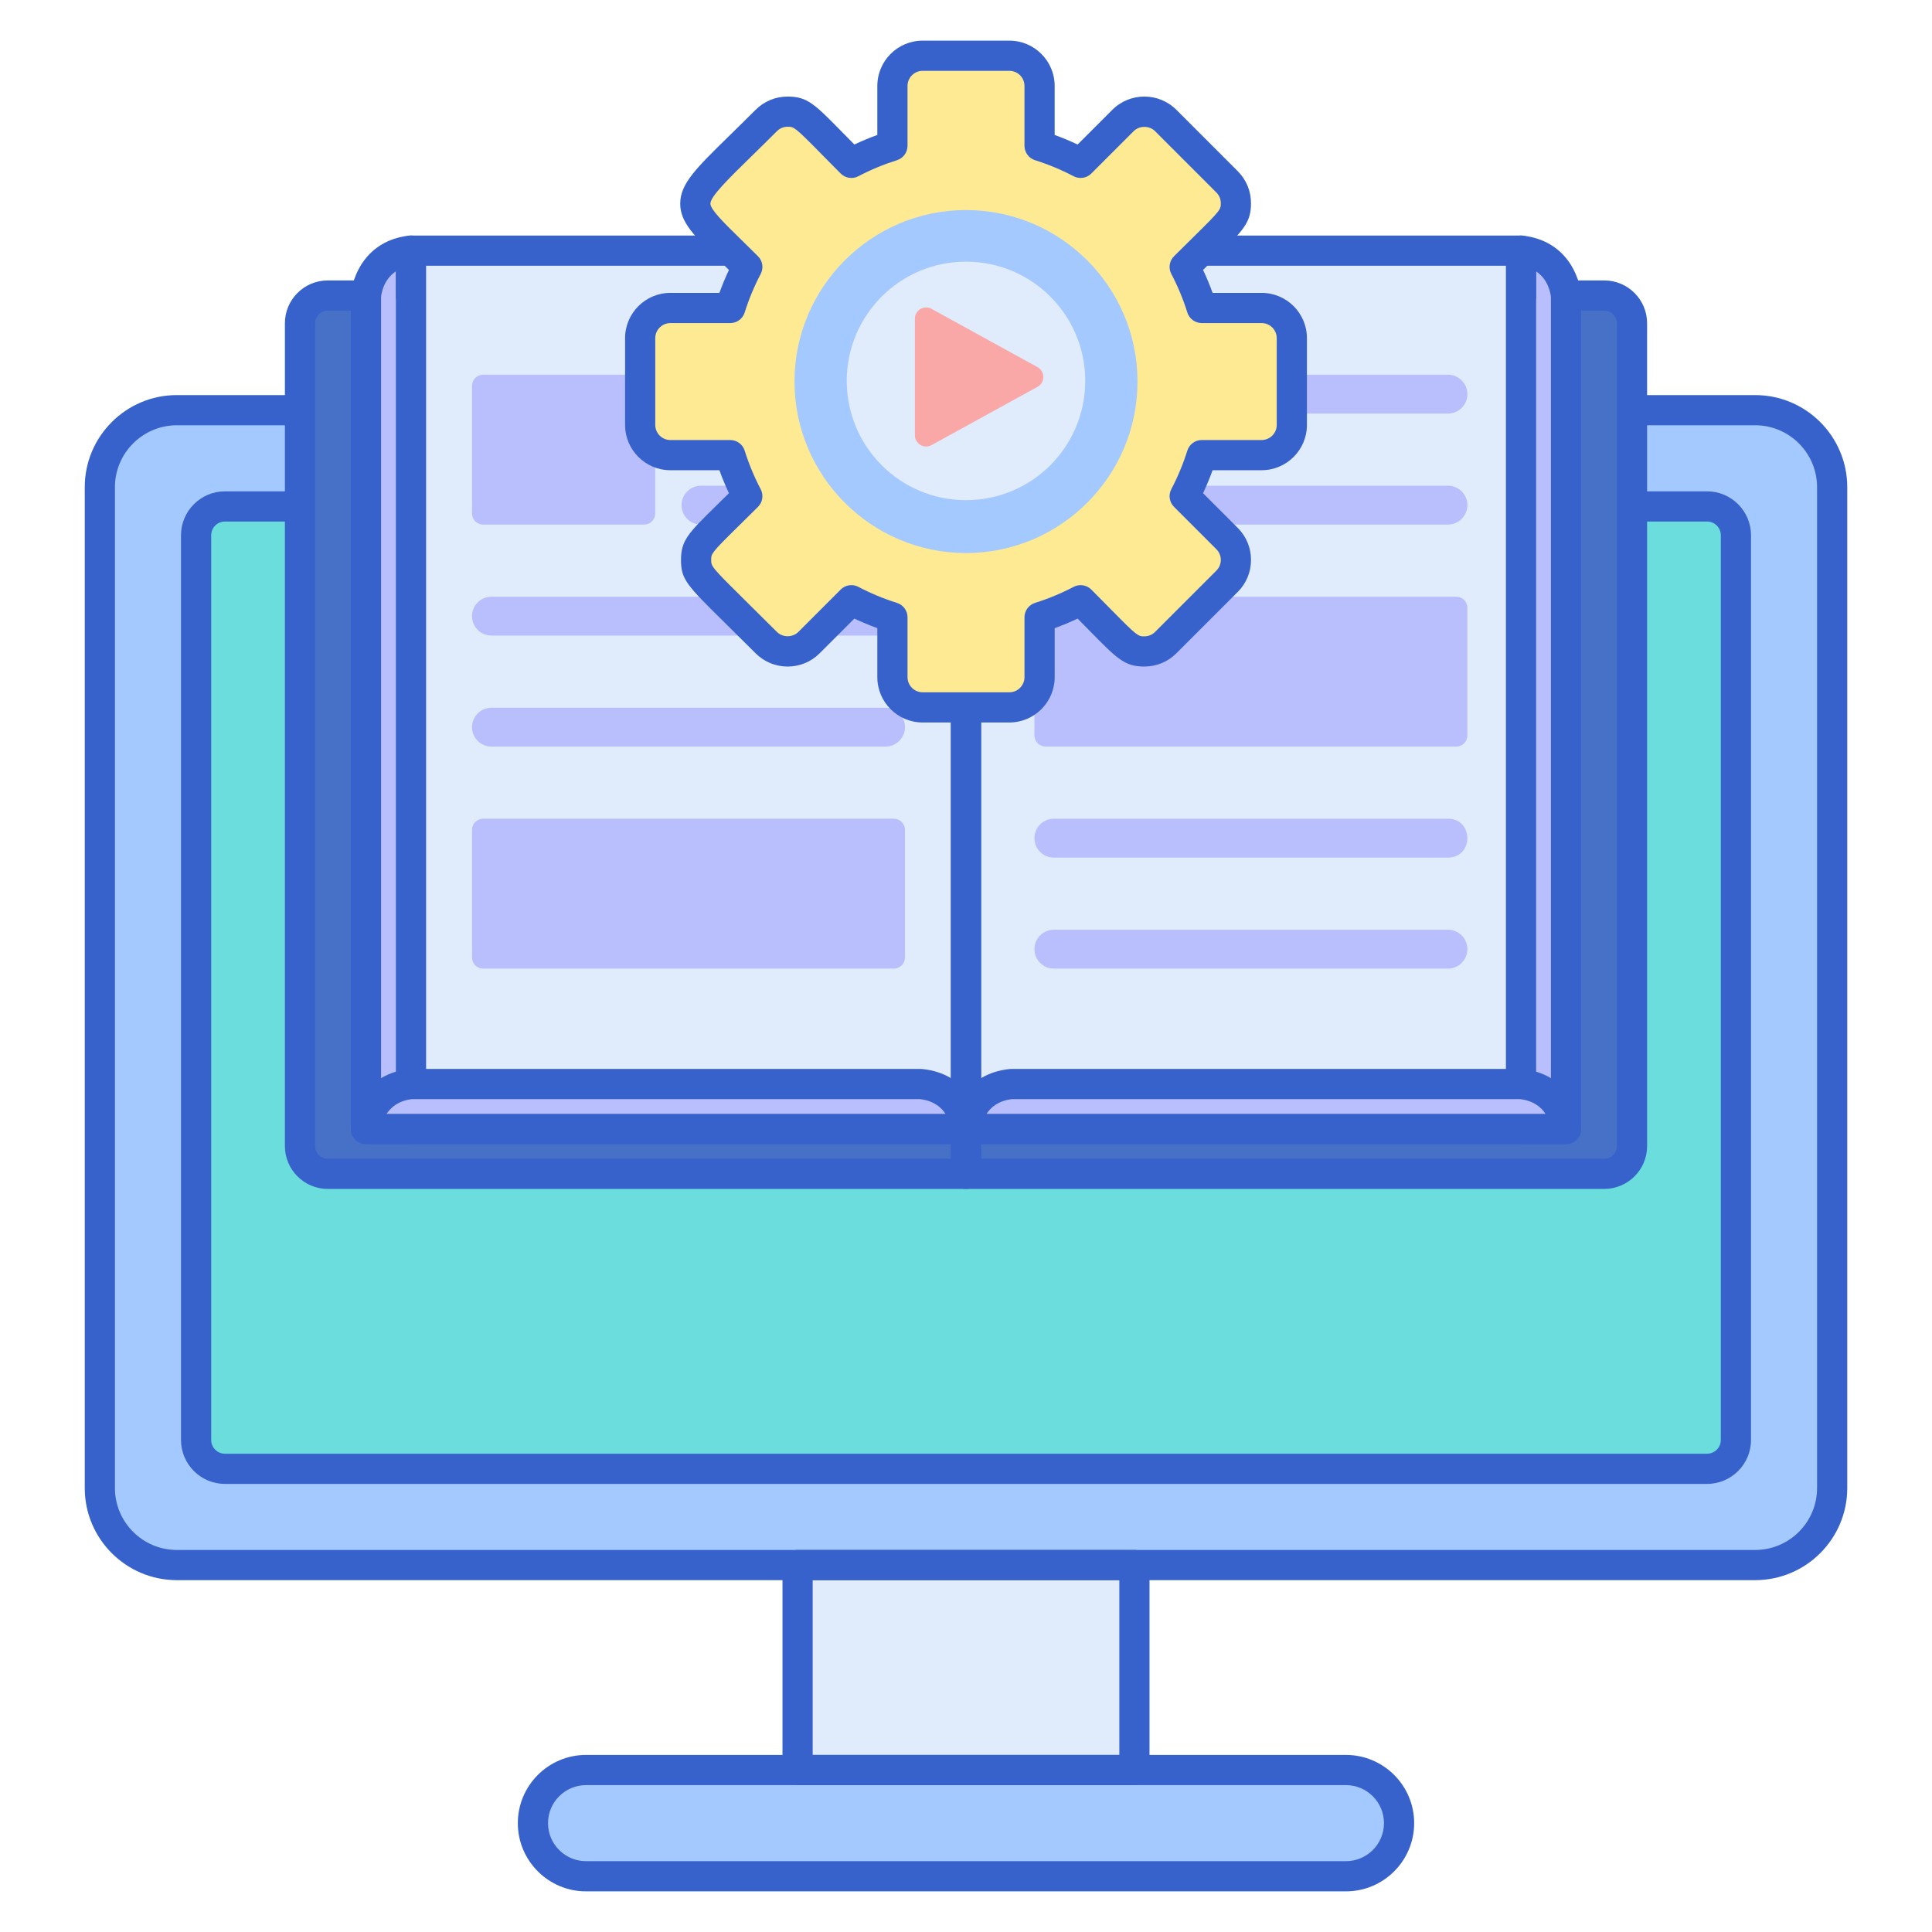
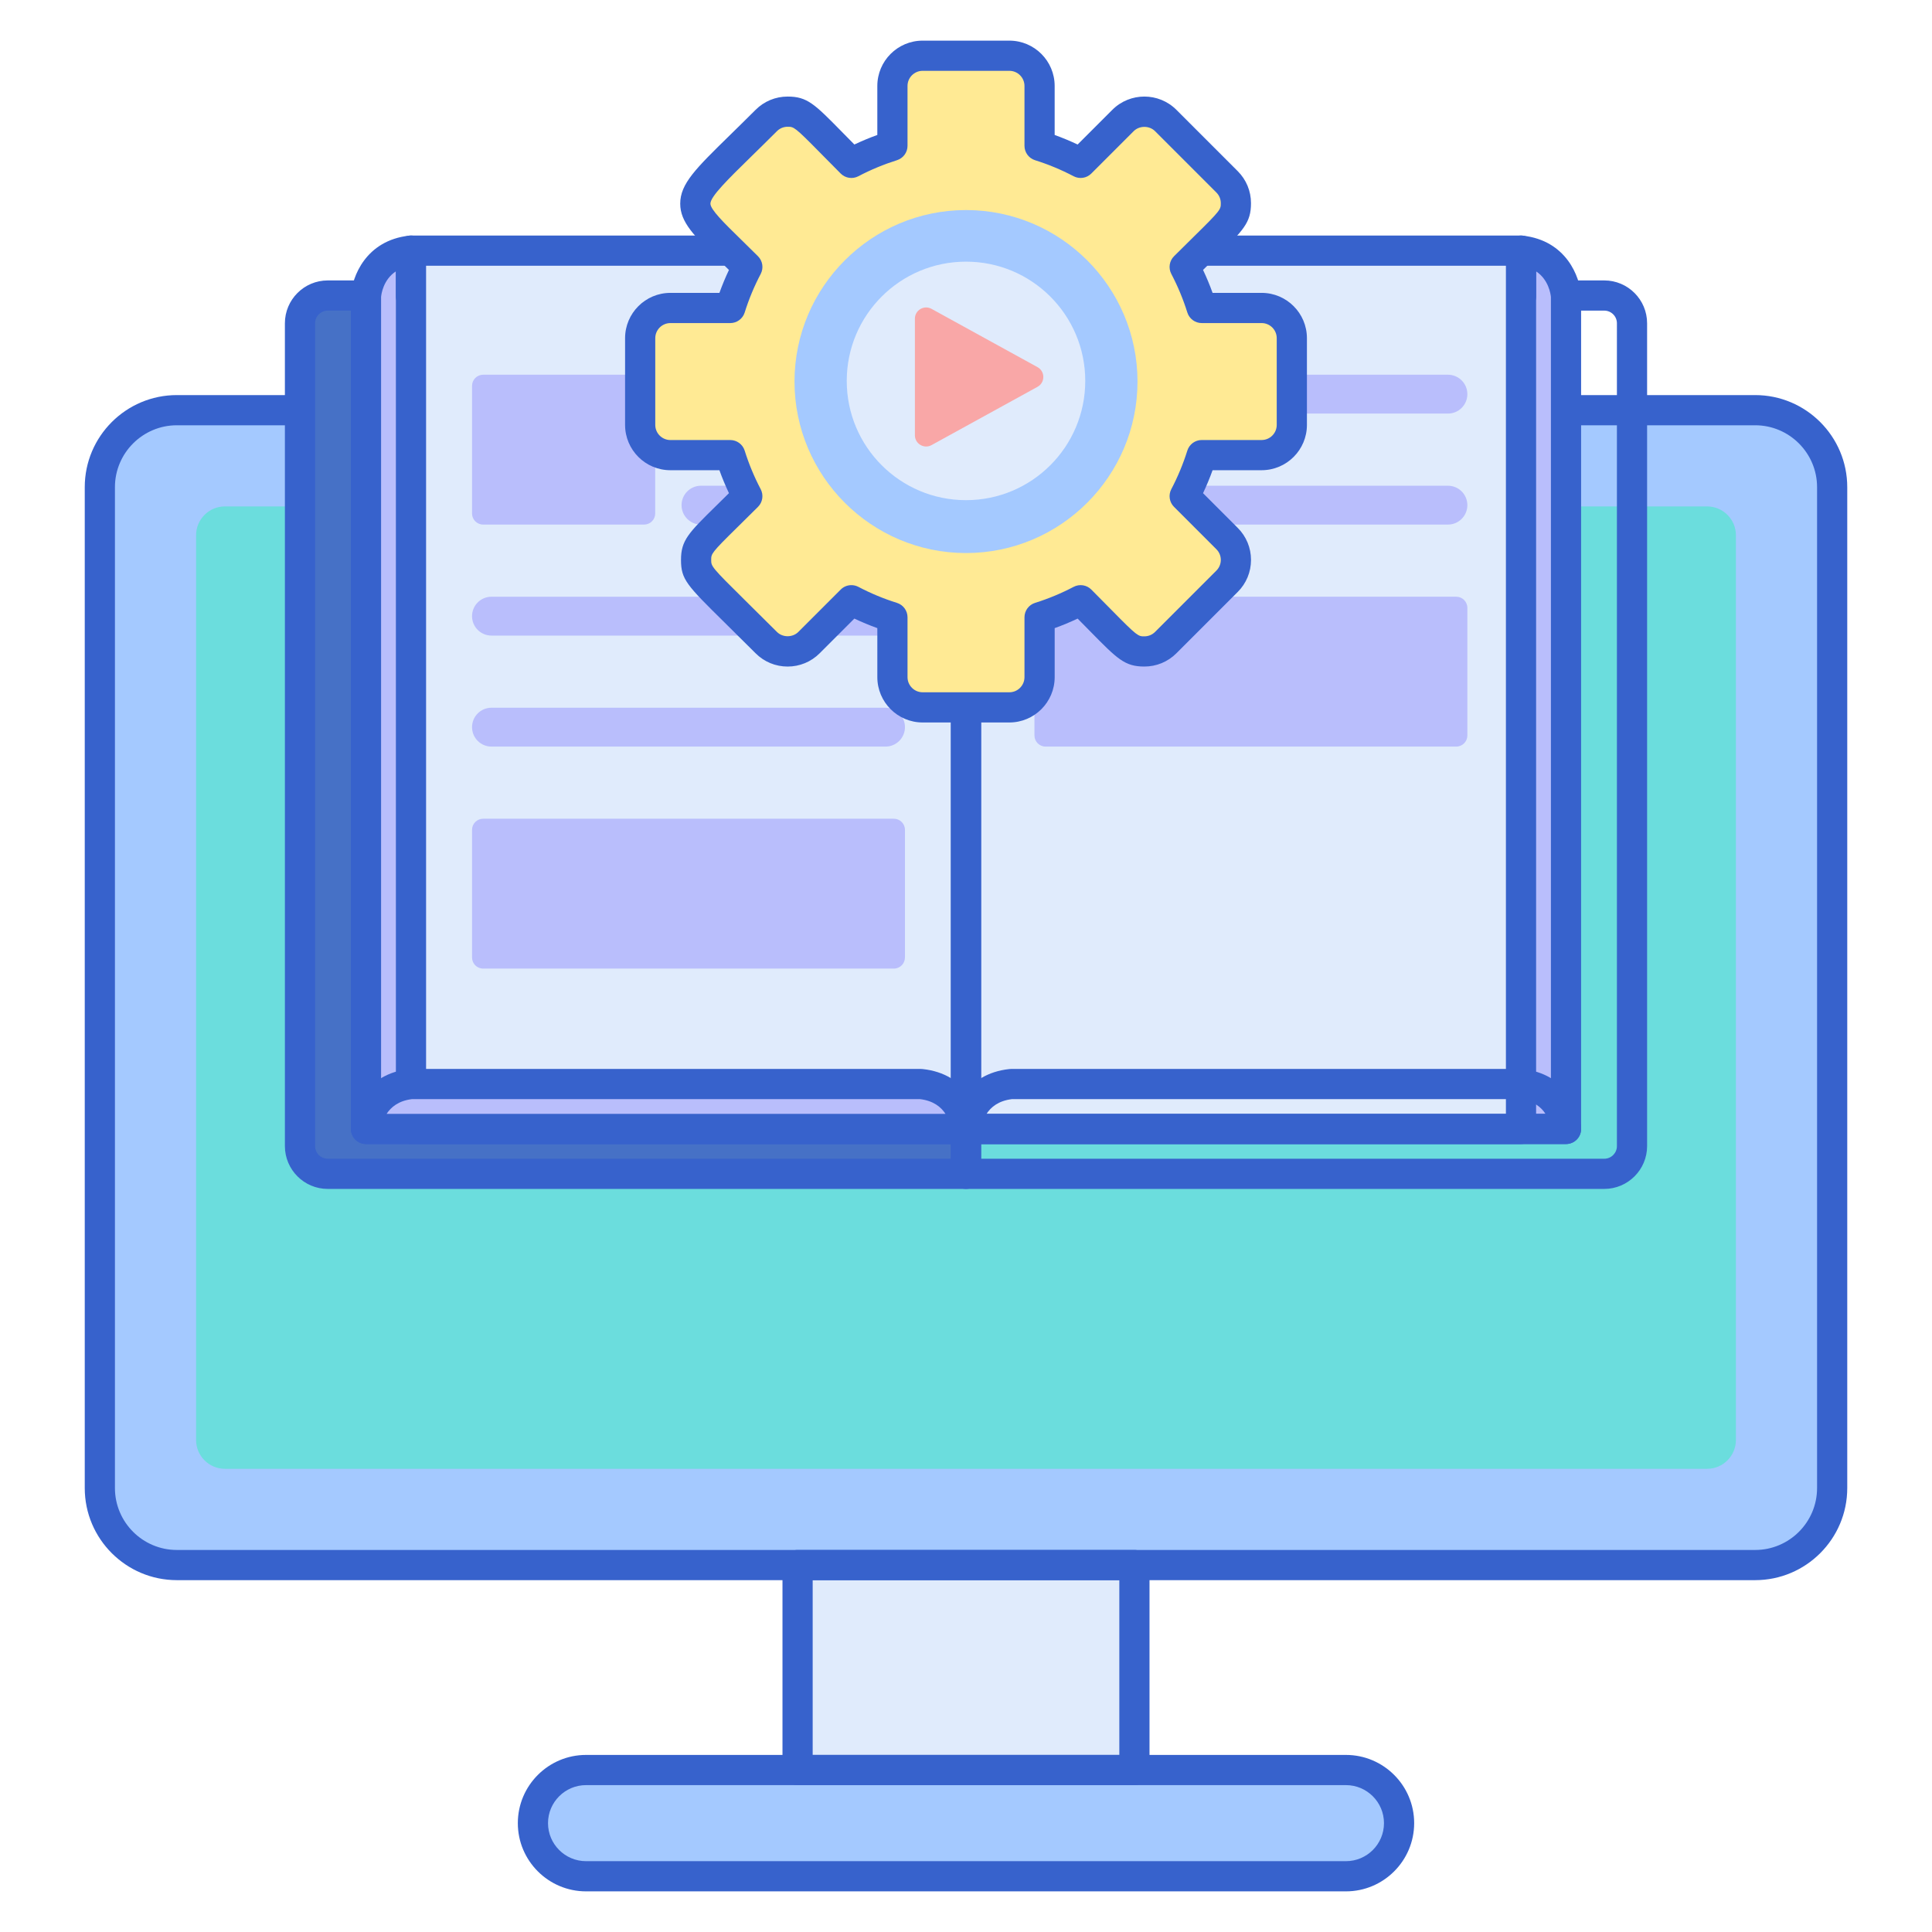
<svg xmlns="http://www.w3.org/2000/svg" version="1.1" id="Layer_1" x="0px" y="0px" viewBox="0 0 256 256" style="enable-background:new 0 0 256 256;" xml:space="preserve">
  <style type="text/css">
	.st0{fill:#4671C6;}
	.st1{fill:#F9CFCF;}
	.st2{fill:#F9A7A7;}
	.st3{fill:#A4C9FF;}
	.st4{fill:#3762CC;}
	.st5{fill:#E0EBFC;}
	.st6{fill:#6BDDDD;}
	.st7{fill:#B9BEFC;}
	.st8{fill:#FFEA92;}
	.st9{fill:#EAA97D;}
	.st10{fill:#FFEA94;}
	.st11{fill:#FFE164;}
	.st12{fill:#FFDC85;}
	.st13{fill:#FFFFFF;}
	.st14{fill:#383838;}
</style>
  <g>
    <g>
      <path class="st3" d="M178.346,248.616H77.654c-3.888,0-7.039-3.152-7.039-7.039v0c0-3.888,3.152-7.039,7.039-7.039h100.692    c3.888,0,7.039,3.152,7.039,7.039v0C185.385,245.464,182.234,248.616,178.346,248.616z" />
    </g>
    <g>
      <path class="st3" d="M232.568,207.378H23.432c-5.634,0-10.202-4.567-10.202-10.202V64.553c0-5.634,4.567-10.202,10.202-10.202    h209.137c5.634,0,10.202,4.567,10.202,10.202v132.623C242.77,202.81,238.203,207.378,232.568,207.378z" />
    </g>
    <g>
      <path class="st6" d="M25.982,190.8V70.929c0-2.113,1.713-3.826,3.826-3.826h196.384c2.113,0,3.826,1.713,3.826,3.826V190.8    c0,2.113-1.713,3.826-3.826,3.826H29.808C27.695,194.626,25.982,192.913,25.982,190.8z" />
    </g>
    <g>
      <rect x="105.684" y="207.378" class="st5" width="44.633" height="27.16" />
    </g>
    <g>
      <path class="st4" d="M178.346,250.615H77.654c-4.984,0-9.039-4.055-9.039-9.039s4.055-9.039,9.039-9.039h100.691    c4.984,0,9.039,4.055,9.039,9.039S183.33,250.615,178.346,250.615z M77.654,236.537c-2.778,0-5.039,2.261-5.039,5.039    s2.261,5.039,5.039,5.039h100.691c2.778,0,5.039-2.261,5.039-5.039s-2.261-5.039-5.039-5.039H77.654z" />
    </g>
    <g>
      <path class="st4" d="M232.568,209.378H23.432c-6.729,0-12.202-5.474-12.202-12.202V64.553c0-6.729,5.474-12.202,12.202-12.202    h209.137c6.729,0,12.202,5.474,12.202,12.202v132.623C244.771,203.904,239.297,209.378,232.568,209.378z M23.432,56.351    c-4.522,0-8.202,3.68-8.202,8.202v132.623c0,4.522,3.68,8.202,8.202,8.202h209.137c4.522,0,8.202-3.68,8.202-8.202V64.553    c0-4.522-3.68-8.202-8.202-8.202H23.432z" />
    </g>
    <g>
      <path class="st4" d="M150.316,236.537h-44.633c-1.104,0-2-0.896-2-2v-27.159c0-1.104,0.896-2,2-2h44.633c1.104,0,2,0.896,2,2    v27.159C152.316,235.642,151.421,236.537,150.316,236.537z M107.684,232.537h40.633v-23.159h-40.633V232.537z" />
    </g>
    <g>
-       <path class="st4" d="M226.192,196.626H29.808c-3.212,0-5.825-2.613-5.825-5.826V70.929c0-3.212,2.613-5.825,5.825-5.825h196.385    c3.212,0,5.825,2.613,5.825,5.825V190.8C232.018,194.013,229.404,196.626,226.192,196.626z M29.808,69.104    c-1.007,0-1.825,0.818-1.825,1.825V190.8c0,1.007,0.818,1.826,1.825,1.826h196.385c1.007,0,1.825-0.819,1.825-1.826V70.929    c0-1.007-0.818-1.825-1.825-1.825H29.808z" />
-     </g>
+       </g>
    <g>
      <path class="st0" d="M128,155.538H43.427c-2.031,0-3.677-1.646-3.677-3.677V42.835c0-2.031,1.646-3.677,3.677-3.677h78.001    c3.63,0,6.572,2.942,6.572,6.572V155.538z" />
    </g>
    <g>
-       <path class="st0" d="M128,155.538h84.573c2.031,0,3.677-1.646,3.677-3.677V42.835c0-2.031-1.646-3.677-3.677-3.677h-78.001    c-3.63,0-6.572,2.942-6.572,6.572V155.538z" />
-     </g>
+       </g>
    <g>
      <path class="st4" d="M128,157.538H43.427c-3.13,0-5.677-2.547-5.677-5.678V42.835c0-3.13,2.547-5.677,5.677-5.677h78.001    c4.727,0,8.572,3.846,8.572,8.572v109.808C130,156.643,129.104,157.538,128,157.538z M43.427,41.158    c-0.925,0-1.677,0.752-1.677,1.677V151.86c0,0.925,0.752,1.678,1.677,1.678H126V45.73c0-2.521-2.051-4.572-4.572-4.572H43.427z" />
    </g>
    <g>
      <path class="st4" d="M212.573,157.538H128c-1.104,0-2-0.896-2-2V45.73c0-4.727,3.846-8.572,8.572-8.572h78.001    c3.13,0,5.677,2.547,5.677,5.677V151.86C218.25,154.991,215.703,157.538,212.573,157.538z M130,153.538h82.573    c0.925,0,1.677-0.753,1.677-1.678V42.835c0-0.925-0.752-1.677-1.677-1.677h-78.001c-2.521,0-4.572,2.051-4.572,4.572V153.538z" />
    </g>
    <g>
      <path class="st7" d="M201.542,33.21v6.067H128H54.458V33.21c-5.638,0.613-5.963,6.067-5.963,6.067v110.312H128h79.505V39.277    C207.504,39.277,207.18,33.823,201.542,33.21z" />
    </g>
    <g>
      <path class="st4" d="M207.505,151.59H48.495c-1.104,0-2-0.896-2-2V39.277c0-0.04,0.001-0.079,0.004-0.119    c0.146-2.47,1.955-7.308,7.743-7.937c0.568-0.063,1.129,0.121,1.552,0.5s0.664,0.92,0.664,1.488v4.067h143.084V33.21    c0-0.568,0.241-1.109,0.664-1.488s0.98-0.563,1.552-0.5c5.788,0.629,7.597,5.467,7.743,7.937c0.003,0.04,0.004,0.079,0.004,0.119    V149.59C209.505,150.694,208.609,151.59,207.505,151.59z M50.495,147.59h155.01V39.355c-0.038-0.395-0.304-2.295-1.963-3.398v3.32    c0,1.104-0.896,2-2,2H54.458c-1.104,0-2-0.896-2-2v-3.324c-1.69,1.117-1.933,3.056-1.963,3.396V147.59z" />
    </g>
    <g>
      <path class="st5" d="M128,149.59H54.458V33.21h67.499c3.337,0,6.043,2.706,6.043,6.043V149.59z" />
    </g>
    <g>
      <path class="st5" d="M128,149.59h73.542V33.21h-67.499c-3.337,0-6.043,2.706-6.043,6.043V149.59z" />
    </g>
    <g>
      <path class="st4" d="M128,151.59H54.458c-1.104,0-2-0.896-2-2V33.21c0-1.104,0.896-2,2-2h67.499c4.435,0,8.043,3.608,8.043,8.043    V149.59C130,150.694,129.104,151.59,128,151.59z M56.458,147.59H126V39.253c0-2.229-1.813-4.043-4.043-4.043H56.458V147.59z" />
    </g>
    <g>
      <path class="st4" d="M201.542,151.59H128c-1.104,0-2-0.896-2-2V39.253c0-4.435,3.608-8.043,8.043-8.043h67.499    c1.104,0,2,0.896,2,2v116.38C203.542,150.694,202.646,151.59,201.542,151.59z M130,147.59h69.542V35.21h-65.499    c-2.229,0-4.043,1.813-4.043,4.043V147.59z" />
    </g>
    <g>
      <path class="st7" d="M122.037,143.641H54.458c-5.638,0.601-5.963,5.948-5.963,5.948c16.686,0,62.453,0,79.504,0    C128,149.59,127.675,144.242,122.037,143.641z" />
    </g>
    <g>
-       <path class="st7" d="M201.542,143.641h-67.579c-5.638,0.601-5.963,5.948-5.963,5.948h73.542h5.963    C207.504,149.59,207.18,144.242,201.542,143.641z" />
-     </g>
+       </g>
    <g>
      <path class="st4" d="M128,151.59H48.495c-0.552,0-1.078-0.228-1.456-0.629c-0.378-0.402-0.574-0.942-0.54-1.492    c0.147-2.434,1.957-7.199,7.747-7.815c0.07-0.008,0.142-0.012,0.212-0.012h67.579c0.07,0,0.142,0.004,0.212,0.012    c5.791,0.616,7.6,5.382,7.747,7.815c0.033,0.551-0.162,1.09-0.54,1.492C129.078,151.362,128.552,151.59,128,151.59z     M51.229,147.59h74.051c-0.567-0.879-1.572-1.731-3.356-1.948H54.571C52.802,145.857,51.798,146.716,51.229,147.59z" />
    </g>
    <g>
      <path class="st4" d="M207.505,151.59H128c-0.552,0-1.078-0.228-1.456-0.629c-0.378-0.402-0.573-0.941-0.54-1.492    c0.147-2.434,1.956-7.199,7.747-7.815c0.07-0.008,0.142-0.012,0.212-0.012h67.579c0.07,0,0.142,0.004,0.212,0.012    c5.79,0.616,7.6,5.382,7.747,7.815c0.034,0.55-0.162,1.09-0.54,1.492C208.583,151.362,208.057,151.59,207.505,151.59z     M130.722,147.59h74.063c-0.566-0.879-1.572-1.731-3.355-1.948h-67.353C132.294,145.858,131.288,146.71,130.722,147.59z" />
    </g>
    <g>
      <path class="st7" d="M191.859,54.801h-52.215c-1.422,0-2.574-1.152-2.574-2.574c0-1.421,1.152-2.574,2.574-2.574h52.215    c1.422,0,2.574,1.152,2.574,2.574v0C194.433,53.649,193.28,54.801,191.859,54.801z" />
    </g>
    <g>
      <path class="st7" d="M191.859,69.509h-52.215c-1.422,0-2.574-1.152-2.574-2.574v0c0-1.422,1.152-2.574,2.574-2.574h52.215    c1.422,0,2.574,1.152,2.574,2.574v0C194.433,68.357,193.28,69.509,191.859,69.509z" />
    </g>
    <g>
-       <path class="st7" d="M191.859,113.634h-52.215c-1.422,0-2.574-1.152-2.574-2.574v0c0-1.422,1.152-2.574,2.574-2.574h52.215    C195.282,108.486,195.288,113.634,191.859,113.634z" />
-     </g>
+       </g>
    <g>
-       <path class="st7" d="M191.859,128.343h-52.215c-1.422,0-2.574-1.152-2.574-2.574c0-1.421,1.152-2.574,2.574-2.574h52.215    c1.422,0,2.574,1.152,2.574,2.574v0C194.433,127.19,193.28,128.343,191.859,128.343z" />
-     </g>
+       </g>
    <g>
      <path class="st7" d="M117.336,54.801H92.884c-1.422,0-2.574-1.152-2.574-2.574v0c0-1.422,1.152-2.574,2.574-2.574h24.453    c1.422,0,2.574,1.152,2.574,2.574v0C119.91,53.649,118.758,54.801,117.336,54.801z" />
    </g>
    <g>
      <path class="st7" d="M117.336,69.509H92.884c-1.422,0-2.574-1.152-2.574-2.574c0-1.421,1.152-2.574,2.574-2.574h24.453    c1.422,0,2.574,1.152,2.574,2.574v0C119.91,68.357,118.758,69.509,117.336,69.509z" />
    </g>
    <g>
      <path class="st7" d="M117.336,84.218H65.122c-1.422,0-2.574-1.152-2.574-2.574v0c0-1.422,1.152-2.574,2.574-2.574h52.215    c1.422,0,2.574,1.152,2.574,2.574v0C119.91,83.065,118.758,84.218,117.336,84.218z" />
    </g>
    <g>
      <path class="st7" d="M117.336,98.926H65.122c-1.422,0-2.574-1.152-2.574-2.574v0c0-1.422,1.152-2.574,2.574-2.574h52.215    c1.422,0,2.574,1.152,2.574,2.574v0C119.91,97.774,118.758,98.926,117.336,98.926z" />
    </g>
    <g>
      <path class="st7" d="M118.44,128.343H64.019c-0.812,0-1.471-0.659-1.471-1.471v-16.915c0-0.812,0.659-1.471,1.471-1.471h54.421    c0.812,0,1.471,0.659,1.471,1.471v16.915C119.91,127.684,119.252,128.343,118.44,128.343z" />
    </g>
    <g>
      <path class="st7" d="M85.346,69.509H64.019c-0.812,0-1.471-0.659-1.471-1.471V51.124c0-0.812,0.659-1.471,1.471-1.471h21.327    c0.812,0,1.471,0.659,1.471,1.471v16.915C86.817,68.851,86.158,69.509,85.346,69.509z" />
    </g>
    <g>
      <path class="st7" d="M192.962,98.926h-54.421c-0.812,0-1.471-0.659-1.471-1.471V80.541c0-0.812,0.659-1.471,1.471-1.471h54.421    c0.812,0,1.471,0.659,1.471,1.471v16.915C194.433,98.267,193.774,98.926,192.962,98.926z" />
    </g>
    <g>
      <path class="st10" d="M167.17,40.809h-7.933c-0.586-1.873-1.345-3.701-2.26-5.44c5.896-5.896,6.787-6.302,6.787-8.446    c0-1.07-0.417-2.075-1.173-2.831l-8.124-8.124c-1.565-1.565-4.098-1.565-5.663,0l-5.614,5.615c-1.74-0.915-3.567-1.675-5.44-2.261    v-7.933c0-2.208-1.796-4.004-4.004-4.004h-11.49c-2.208,0-4.004,1.796-4.004,4.004v7.933c-1.872,0.586-3.7,1.345-5.44,2.261    c-5.892-5.892-6.3-6.787-8.445-6.787c-1.07,0-2.075,0.417-2.832,1.173c-12.092,12.092-12.07,9.841-2.51,19.402    c-0.915,1.739-1.674,3.567-2.26,5.44H88.83c-2.208,0-4.004,1.796-4.004,4.004v11.49c0,2.208,1.796,4.004,4.004,4.004h7.933    c0.586,1.873,1.345,3.701,2.26,5.44c-5.892,5.892-6.787,6.3-6.787,8.446c0,2.169,0.563,2.221,9.297,10.956    c0.756,0.756,1.762,1.173,2.832,1.173c1.069,0,2.075-0.417,2.831-1.173l5.614-5.615c1.74,0.915,3.567,1.675,5.44,2.261v7.933    c0,2.208,1.796,4.004,4.004,4.004h11.49c2.208,0,4.004-1.796,4.004-4.004v-7.933c1.872-0.586,3.7-1.345,5.44-2.261    c5.892,5.892,6.3,6.787,8.445,6.787c1.07,0,2.075-0.417,2.832-1.173l8.124-8.124c1.566-1.566,1.565-4.098,0-5.663l-5.614-5.615    c0.915-1.739,1.674-3.567,2.26-5.44h7.933c2.208,0,4.004-1.796,4.004-4.004v-11.49C171.174,42.605,169.378,40.809,167.17,40.809z     M147.226,50.558c0,10.602-8.625,19.226-19.226,19.226s-19.226-8.625-19.226-19.226c0-10.601,8.625-19.226,19.226-19.226    S147.226,39.956,147.226,50.558z" />
    </g>
    <g>
      <path class="st3" d="M128,27.833c-12.53,0-22.724,10.194-22.724,22.724c0,12.531,10.194,22.725,22.724,22.725    c12.531,0,22.725-10.194,22.725-22.725C150.725,38.028,140.531,27.833,128,27.833z M128,62.471    c-6.569,0-11.914-5.345-11.914-11.914S121.43,38.644,128,38.644c6.569,0,11.914,5.343,11.914,11.913S134.569,62.471,128,62.471z" />
    </g>
    <g>
      <path class="st4" d="M133.745,95.731h-11.49c-3.311,0-6.004-2.693-6.004-6.004V83.23c-1.032-0.372-2.049-0.794-3.044-1.265    l-4.597,4.597c-1.134,1.134-2.642,1.759-4.245,1.759s-3.111-0.625-4.245-1.759c-1.646-1.646-3.001-2.982-4.116-4.083    c-4.999-4.933-5.768-5.69-5.768-8.287c0-2.598,0.988-3.568,4.665-7.18c0.5-0.492,1.062-1.043,1.689-1.665    c-0.469-0.991-0.891-2.008-1.264-3.041H88.83c-3.311,0-6.004-2.693-6.004-6.004V44.813c0-3.312,2.693-6.005,6.004-6.005h6.497    c0.372-1.032,0.794-2.048,1.263-3.038c-0.436-0.429-0.847-0.831-1.234-1.209c-3.367-3.292-5.222-5.104-5.223-7.575    c-0.001-2.636,2.062-4.652,6.579-9.072c1.004-0.982,2.139-2.093,3.408-3.361c1.133-1.134,2.641-1.758,4.245-1.758    c2.599,0,3.569,0.988,7.181,4.664c0.491,0.501,1.042,1.062,1.664,1.689c0.992-0.469,2.008-0.891,3.041-1.264v-6.496    c0-3.311,2.693-6.004,6.004-6.004h11.49c3.311,0,6.004,2.693,6.004,6.004v6.496c1.032,0.373,2.05,0.795,3.044,1.265l4.597-4.597    c2.34-2.342,6.15-2.342,8.49,0l8.124,8.125c1.135,1.133,1.76,2.641,1.76,4.245c0,2.598-0.988,3.568-4.665,7.181    c-0.501,0.492-1.062,1.043-1.689,1.665c0.469,0.991,0.892,2.008,1.264,3.04h6.497c3.311,0,6.004,2.693,6.004,6.005v11.489    c0,3.311-2.693,6.004-6.004,6.004h-6.497c-0.373,1.034-0.796,2.052-1.265,3.045l4.596,4.596c1.135,1.134,1.76,2.642,1.761,4.245    c0,1.604-0.625,3.112-1.761,4.247l-8.124,8.123c-1.134,1.134-2.642,1.759-4.245,1.759c-2.598,0-3.568-0.987-7.177-4.661    c-0.492-0.501-1.045-1.063-1.668-1.692c-0.993,0.469-2.01,0.892-3.041,1.263v6.497C139.749,93.038,137.056,95.731,133.745,95.731z     M112.812,77.534c0.316,0,0.636,0.075,0.93,0.229c1.636,0.86,3.354,1.574,5.106,2.121c0.835,0.261,1.403,1.034,1.403,1.909v7.934    c0,1.104,0.899,2.004,2.004,2.004h11.49c1.104,0,2.004-0.899,2.004-2.004v-7.934c0-0.875,0.568-1.648,1.403-1.909    c1.754-0.548,3.472-1.262,5.106-2.121c0.776-0.407,1.726-0.263,2.345,0.356c1.068,1.067,1.956,1.972,2.708,2.737    c3.403,3.464,3.508,3.464,4.323,3.464c0.535,0,1.038-0.208,1.417-0.587l8.124-8.124c0.38-0.38,0.589-0.883,0.589-1.418    c0-0.534-0.209-1.037-0.589-1.416l-5.614-5.615c-0.62-0.619-0.764-1.57-0.355-2.346c0.856-1.628,1.57-3.346,2.121-5.105    c0.262-0.835,1.034-1.403,1.909-1.403h7.934c1.104,0,2.004-0.899,2.004-2.004V44.813c0-1.105-0.899-2.005-2.004-2.005h-7.934    c-0.875,0-1.647-0.568-1.909-1.403c-0.55-1.759-1.264-3.476-2.121-5.104c-0.408-0.775-0.265-1.727,0.355-2.346    c1.066-1.066,1.97-1.954,2.733-2.705c3.469-3.407,3.469-3.512,3.469-4.327c0-0.535-0.209-1.038-0.587-1.416l-8.125-8.126    c-0.758-0.758-2.076-0.758-2.834,0l-5.614,5.615c-0.618,0.619-1.568,0.764-2.345,0.356c-1.635-0.859-3.353-1.573-5.106-2.122    c-0.835-0.262-1.403-1.034-1.403-1.909v-7.933c0-1.104-0.899-2.004-2.004-2.004h-11.49c-1.104,0-2.004,0.899-2.004,2.004v7.933    c0,0.874-0.568,1.647-1.402,1.908c-1.76,0.552-3.479,1.266-5.106,2.122c-0.776,0.41-1.728,0.264-2.346-0.355    c-1.066-1.066-1.953-1.97-2.704-2.733c-3.406-3.468-3.511-3.468-4.327-3.468c-0.536,0-1.039,0.208-1.417,0.586    c-1.28,1.281-2.426,2.401-3.439,3.393c-3.004,2.938-5.376,5.26-5.376,6.212c0,0.787,1.862,2.607,4.019,4.715    c0.689,0.674,1.452,1.42,2.287,2.255c0.62,0.619,0.764,1.57,0.355,2.346c-0.856,1.627-1.57,3.345-2.121,5.105    c-0.262,0.834-1.035,1.402-1.909,1.402H88.83c-1.104,0-2.004,0.899-2.004,2.005v11.489c0,1.104,0.899,2.004,2.004,2.004h7.934    c0.875,0,1.647,0.568,1.909,1.403c0.551,1.76,1.265,3.478,2.121,5.105c0.408,0.775,0.265,1.727-0.355,2.346    c-1.066,1.066-1.97,1.954-2.734,2.705c-3.468,3.406-3.468,3.511-3.468,4.326c0,0.854,0,0.924,4.577,5.439    c1.12,1.106,2.481,2.449,4.135,4.103c0.758,0.758,2.076,0.758,2.834,0l5.614-5.614C111.78,77.735,112.293,77.534,112.812,77.534z" />
    </g>
    <g>
      <circle class="st5" cx="128" cy="50.472" r="15.802" />
    </g>
    <g>
      <path class="st2" d="M121.229,42.231v15.442c0,1.133,1.215,1.851,2.207,1.305l14.038-7.721c1.029-0.566,1.029-2.044,0-2.61    l-14.038-7.721C122.444,40.38,121.229,41.098,121.229,42.231z" />
    </g>
  </g>
</svg>